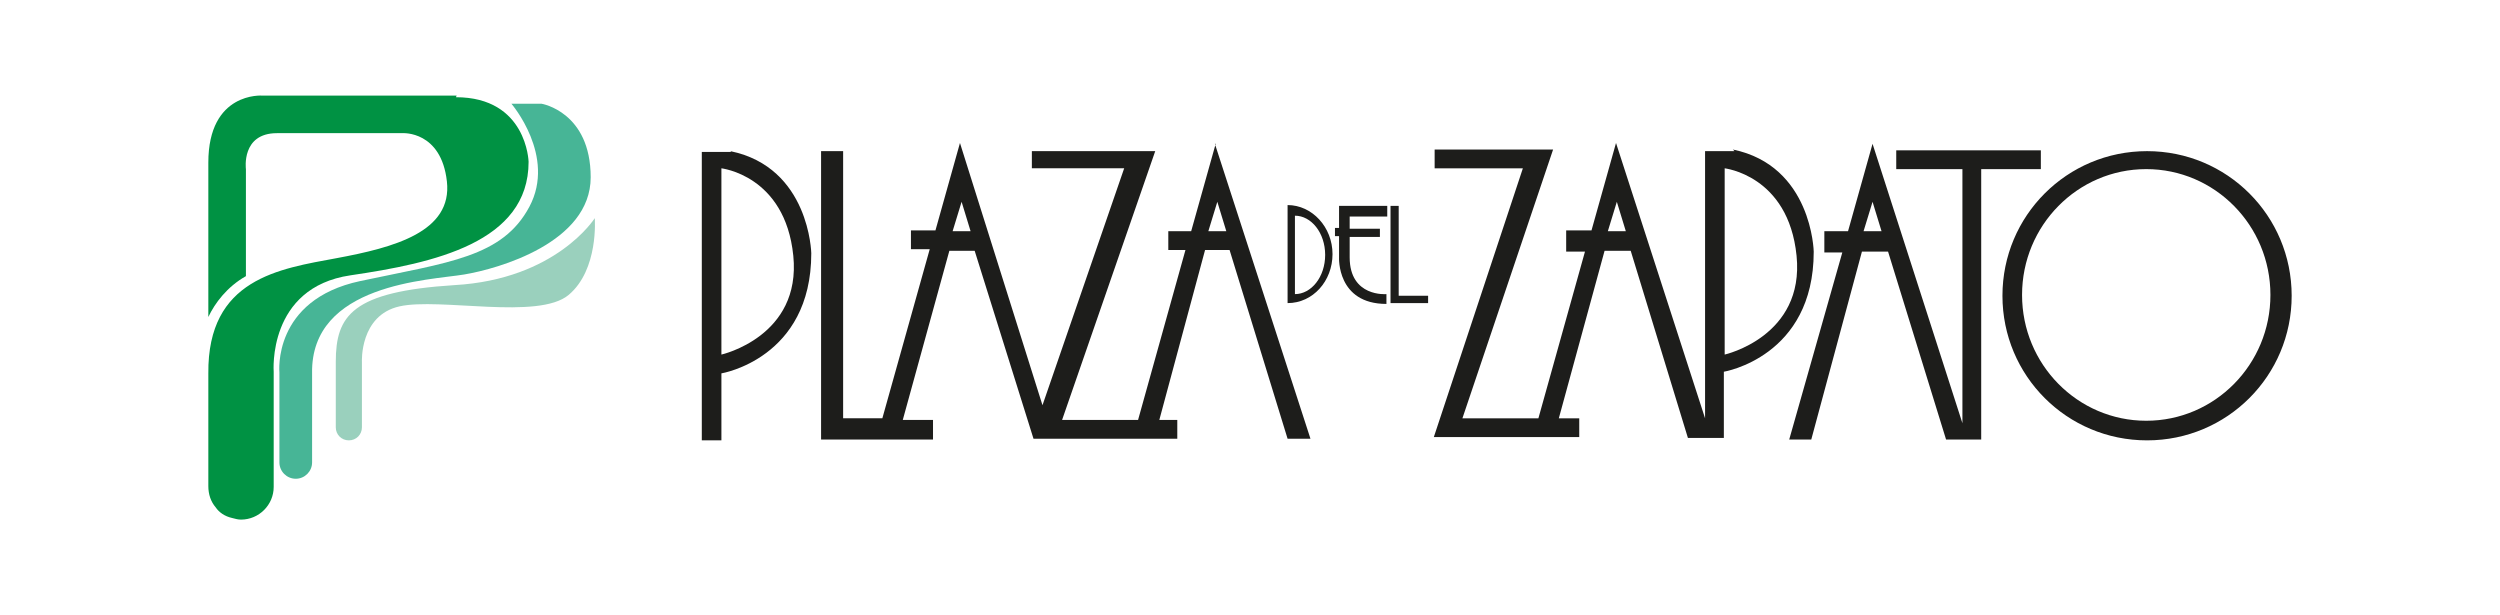
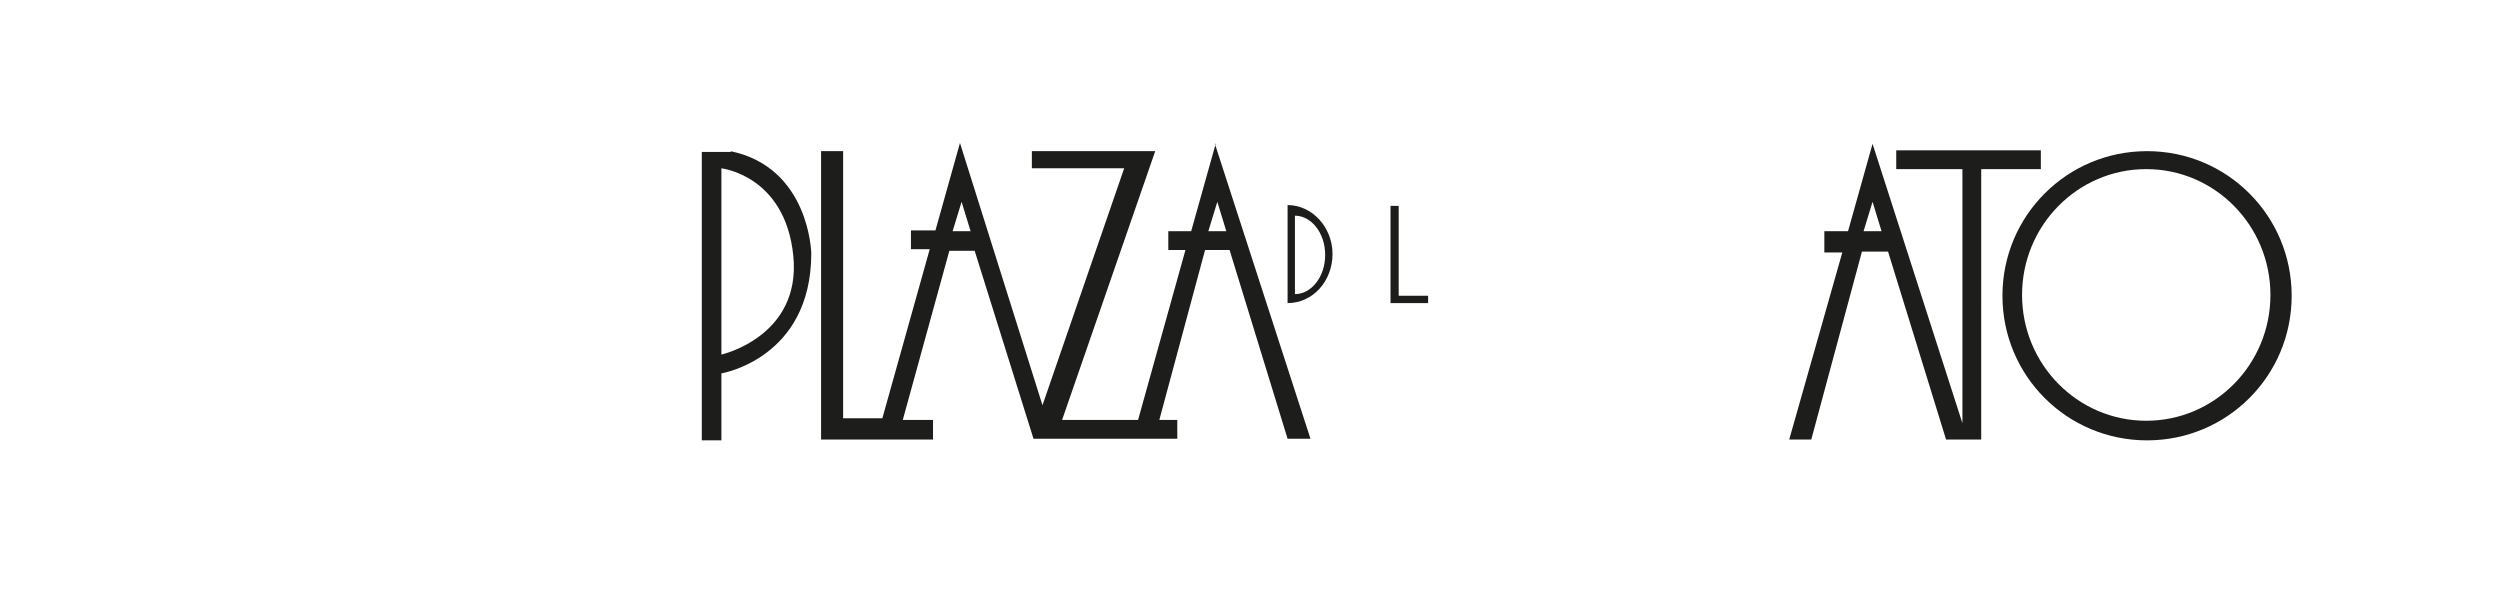
<svg xmlns="http://www.w3.org/2000/svg" id="Layer_1" version="1.1" viewBox="0 0 306 75.3">
  <defs>
    <style>
      .st0 {
        fill: #47b596;
      }

      .st1 {
        fill: #1d1d1b;
      }

      .st2 {
        fill: #009243;
      }

      .st3 {
        fill: #9ad0bd;
      }
    </style>
  </defs>
  <g>
    <path class="st1" d="M89.5,18.6h-3.6s0,35.3,0,35.3h2.4v-8.2s11-1.8,11-14.7c0,0-.2-10.5-9.9-12.5M88.3,43.4v-22.8c-.1,0,7.8.8,8.8,10.7s-8.8,12.1-8.8,12.1" />
    <path class="st1" d="M148.8,17.6l-3,10.7h-2.8v2.3h2.1l-5.8,20.8h-9.3l11.4-32.9h-15.1v2.1h11.3l-10,29-10.1-32.1-3,10.7h-3v2.3h2.3l-5.8,20.7h-4.8V18.5h-2.7v35.3s13.7,0,13.7,0v-2.4h-3.7l5.7-20.7h3.1l7.2,23h17.6v-2.3h-2.2l5.6-20.8h3l7.1,23.1h2.8l-11.7-36.1ZM116.6,28.3l1.1-3.6,1.1,3.6h-2.1ZM147.9,28.3l1.1-3.6,1.1,3.6h-2.1Z" />
  </g>
  <g>
    <path class="st1" d="M157.6,25.2s0,0,0,0v11.9s0,0,0,0c3.1,0,5.5-2.7,5.5-6s-2.5-6-5.5-6M158.5,35.9s0,0,0,0v-9.5s0,0,0,0c2,0,3.7,2.1,3.7,4.8s-1.7,4.8-3.7,4.8" />
-     <path class="st1" d="M169.8,26.4v-1.2h-5.9v2.7h-.5v1h.5v2.6s-.3,5.7,5.8,5.7v-1.2s-4.5.4-4.5-4.5v-2.5h3.7v-1h-3.7v-1.5h4.6Z" />
    <polygon class="st1" points="171.2 36.2 171.2 25.2 170.2 25.2 170.2 37.1 170.7 37.1 171.2 37.1 174.8 37.1 174.8 36.2 171.2 36.2" />
  </g>
  <g>
    <path class="st1" d="M262.8,18.5c-9.8,0-17.7,7.9-17.7,17.7s7.9,17.7,17.7,17.7,17.7-7.9,17.7-17.7-7.9-17.7-17.7-17.7M262.7,51.5c-8.4,0-15.2-6.9-15.2-15.4s6.8-15.4,15.2-15.4,15.2,6.9,15.2,15.4-6.8,15.4-15.2,15.4" />
-     <path class="st1" d="M212.3,18.5h-3.6s0,32.7,0,32.7l-10.9-33.7-3,10.7h-3.1v2.6h2.3l-5.7,20.4h-9.3l11.1-32.9h-14.5v2.3h10.8l-10.9,32.9h17.8v-2.3h-2.5l5.6-20.5h3.2l7,22.9h2.8,0s1.6,0,1.6,0v-8.1s11-1.8,11-14.7c0,0-.2-10.5-9.9-12.5M196.8,28.3l1.1-3.6,1.1,3.6h-2.1ZM211.1,43.4v-22.8c-.1,0,7.8.8,8.8,10.7s-8.8,12.1-8.8,12.1" />
    <path class="st1" d="M232.1,18.4v2.3h8.1v31.1l-11-34.2-3,10.7h-2.9v2.6h2.2l-6.5,22.9h2.7s6.2-23,6.2-23h3.2l7.1,23h4.3V20.7h7.3v-2.3h-17.5ZM228.1,28.3l1.1-3.6,1.1,3.6h-2.1Z" />
  </g>
-   <path class="st0" d="M66.4,12.7h-3.8s5.5,6.4,2.2,12.6-9.9,6.8-20.7,9.1c-10.8,2.3-9.9,11.2-9.9,11.2v3.3c0,0,0,.1,0,.2v7.5c0,1.1.9,2,2,2s2-.9,2-2v-7.5c0,0,0-.1,0-.2v-3.2c-.2-11,14.4-11.4,18.6-12.1,4.2-.7,15.5-3.9,15.5-11.9s-6-9-6-9" />
-   <path class="st3" d="M72.8,26.7s-4.7,7.5-17.2,8.2c-12.5.8-14.5,3.7-14.5,9.4v4.3s0,0,0,0v3.7c0,.9.7,1.6,1.6,1.6s1.6-.7,1.6-1.6v-2.8h0v-5.2s-.3-5.7,4.6-6.8c4.9-1.1,17,1.7,20.7-1.4,3.7-3.1,3.2-9.4,3.2-9.4" />
-   <path class="st2" d="M55.9,11.7h-23.8s-6.6-.5-6.6,8.2v18.9c.8-1.7,2.3-3.7,4.6-5v-13.1s-.6-4.4,3.8-4.4h15.4s4.7-.3,5.4,5.9-6.5,8.1-13.5,9.4-15.8,2.5-15.7,14.1v13s0,0,0,.1v.7c0,1,.3,1.9.9,2.6.4.6,1.1,1.1,2,1.3.4.1.7.2,1.1.2,2.2,0,4-1.8,4-4v-.7s0,0,0,0v-13.4s-.8-10.3,9.4-11.8,21.8-4,21.8-13.9c0,0-.2-7.9-8.9-7.9" />
</svg>